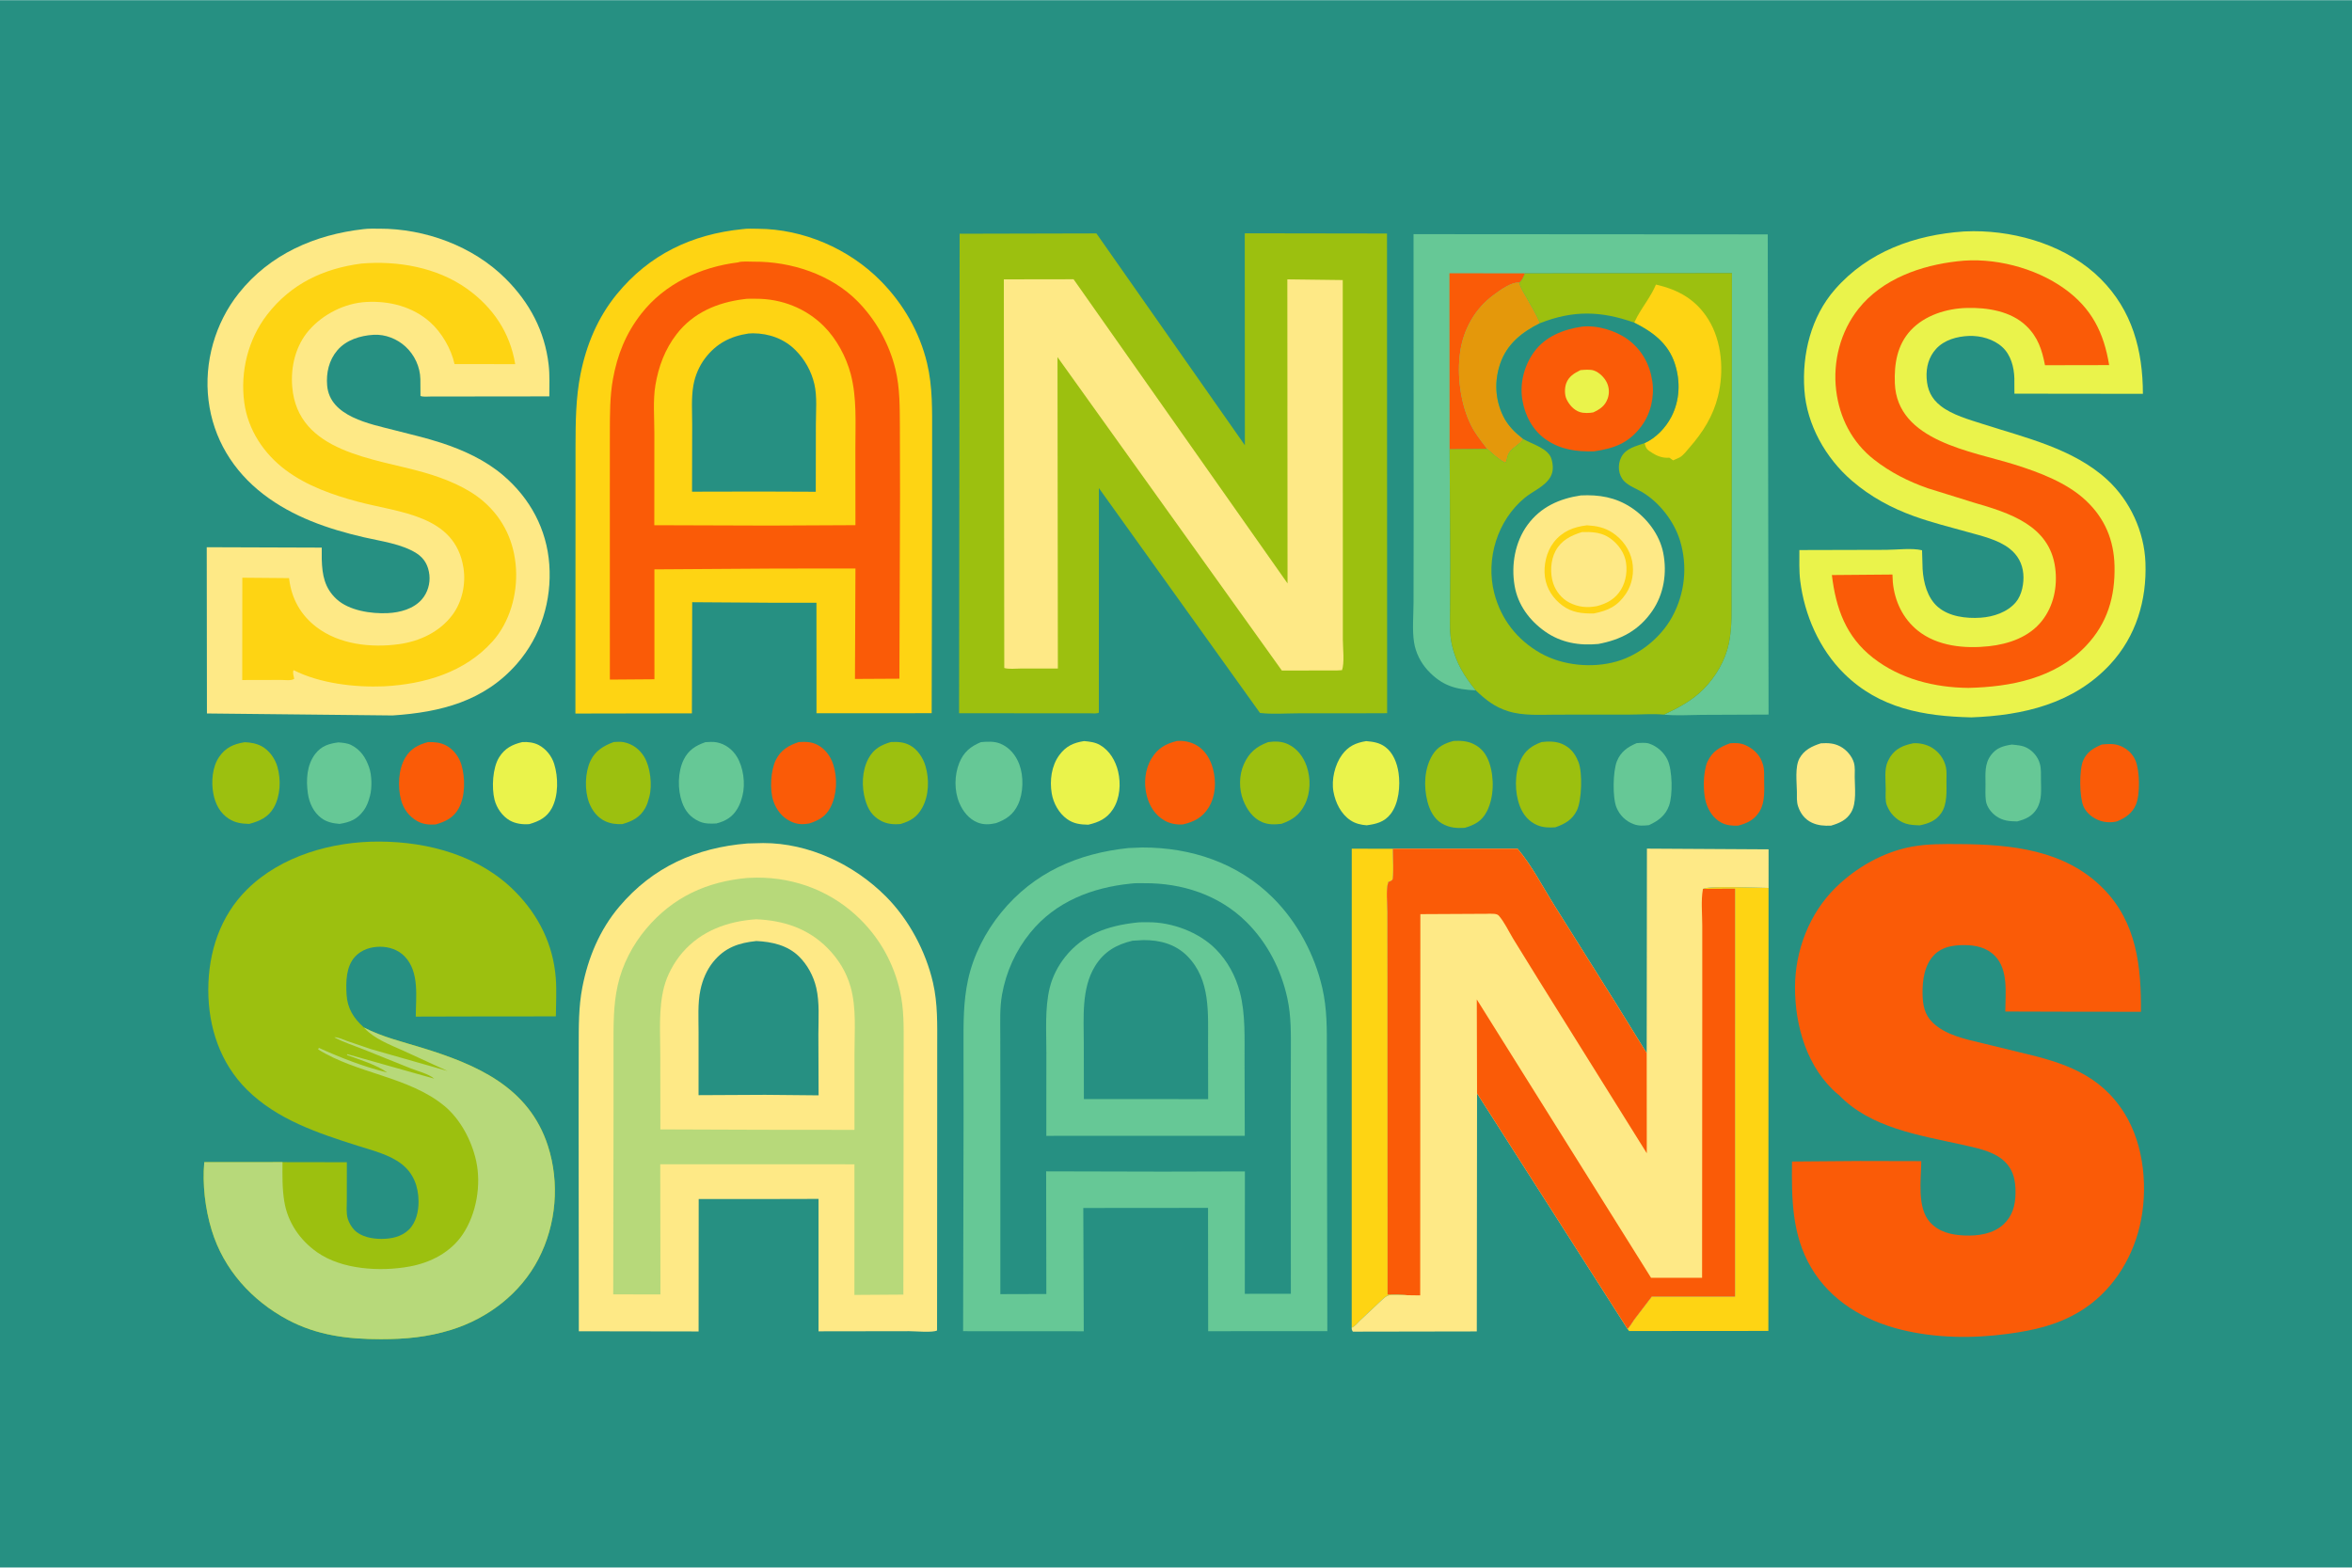
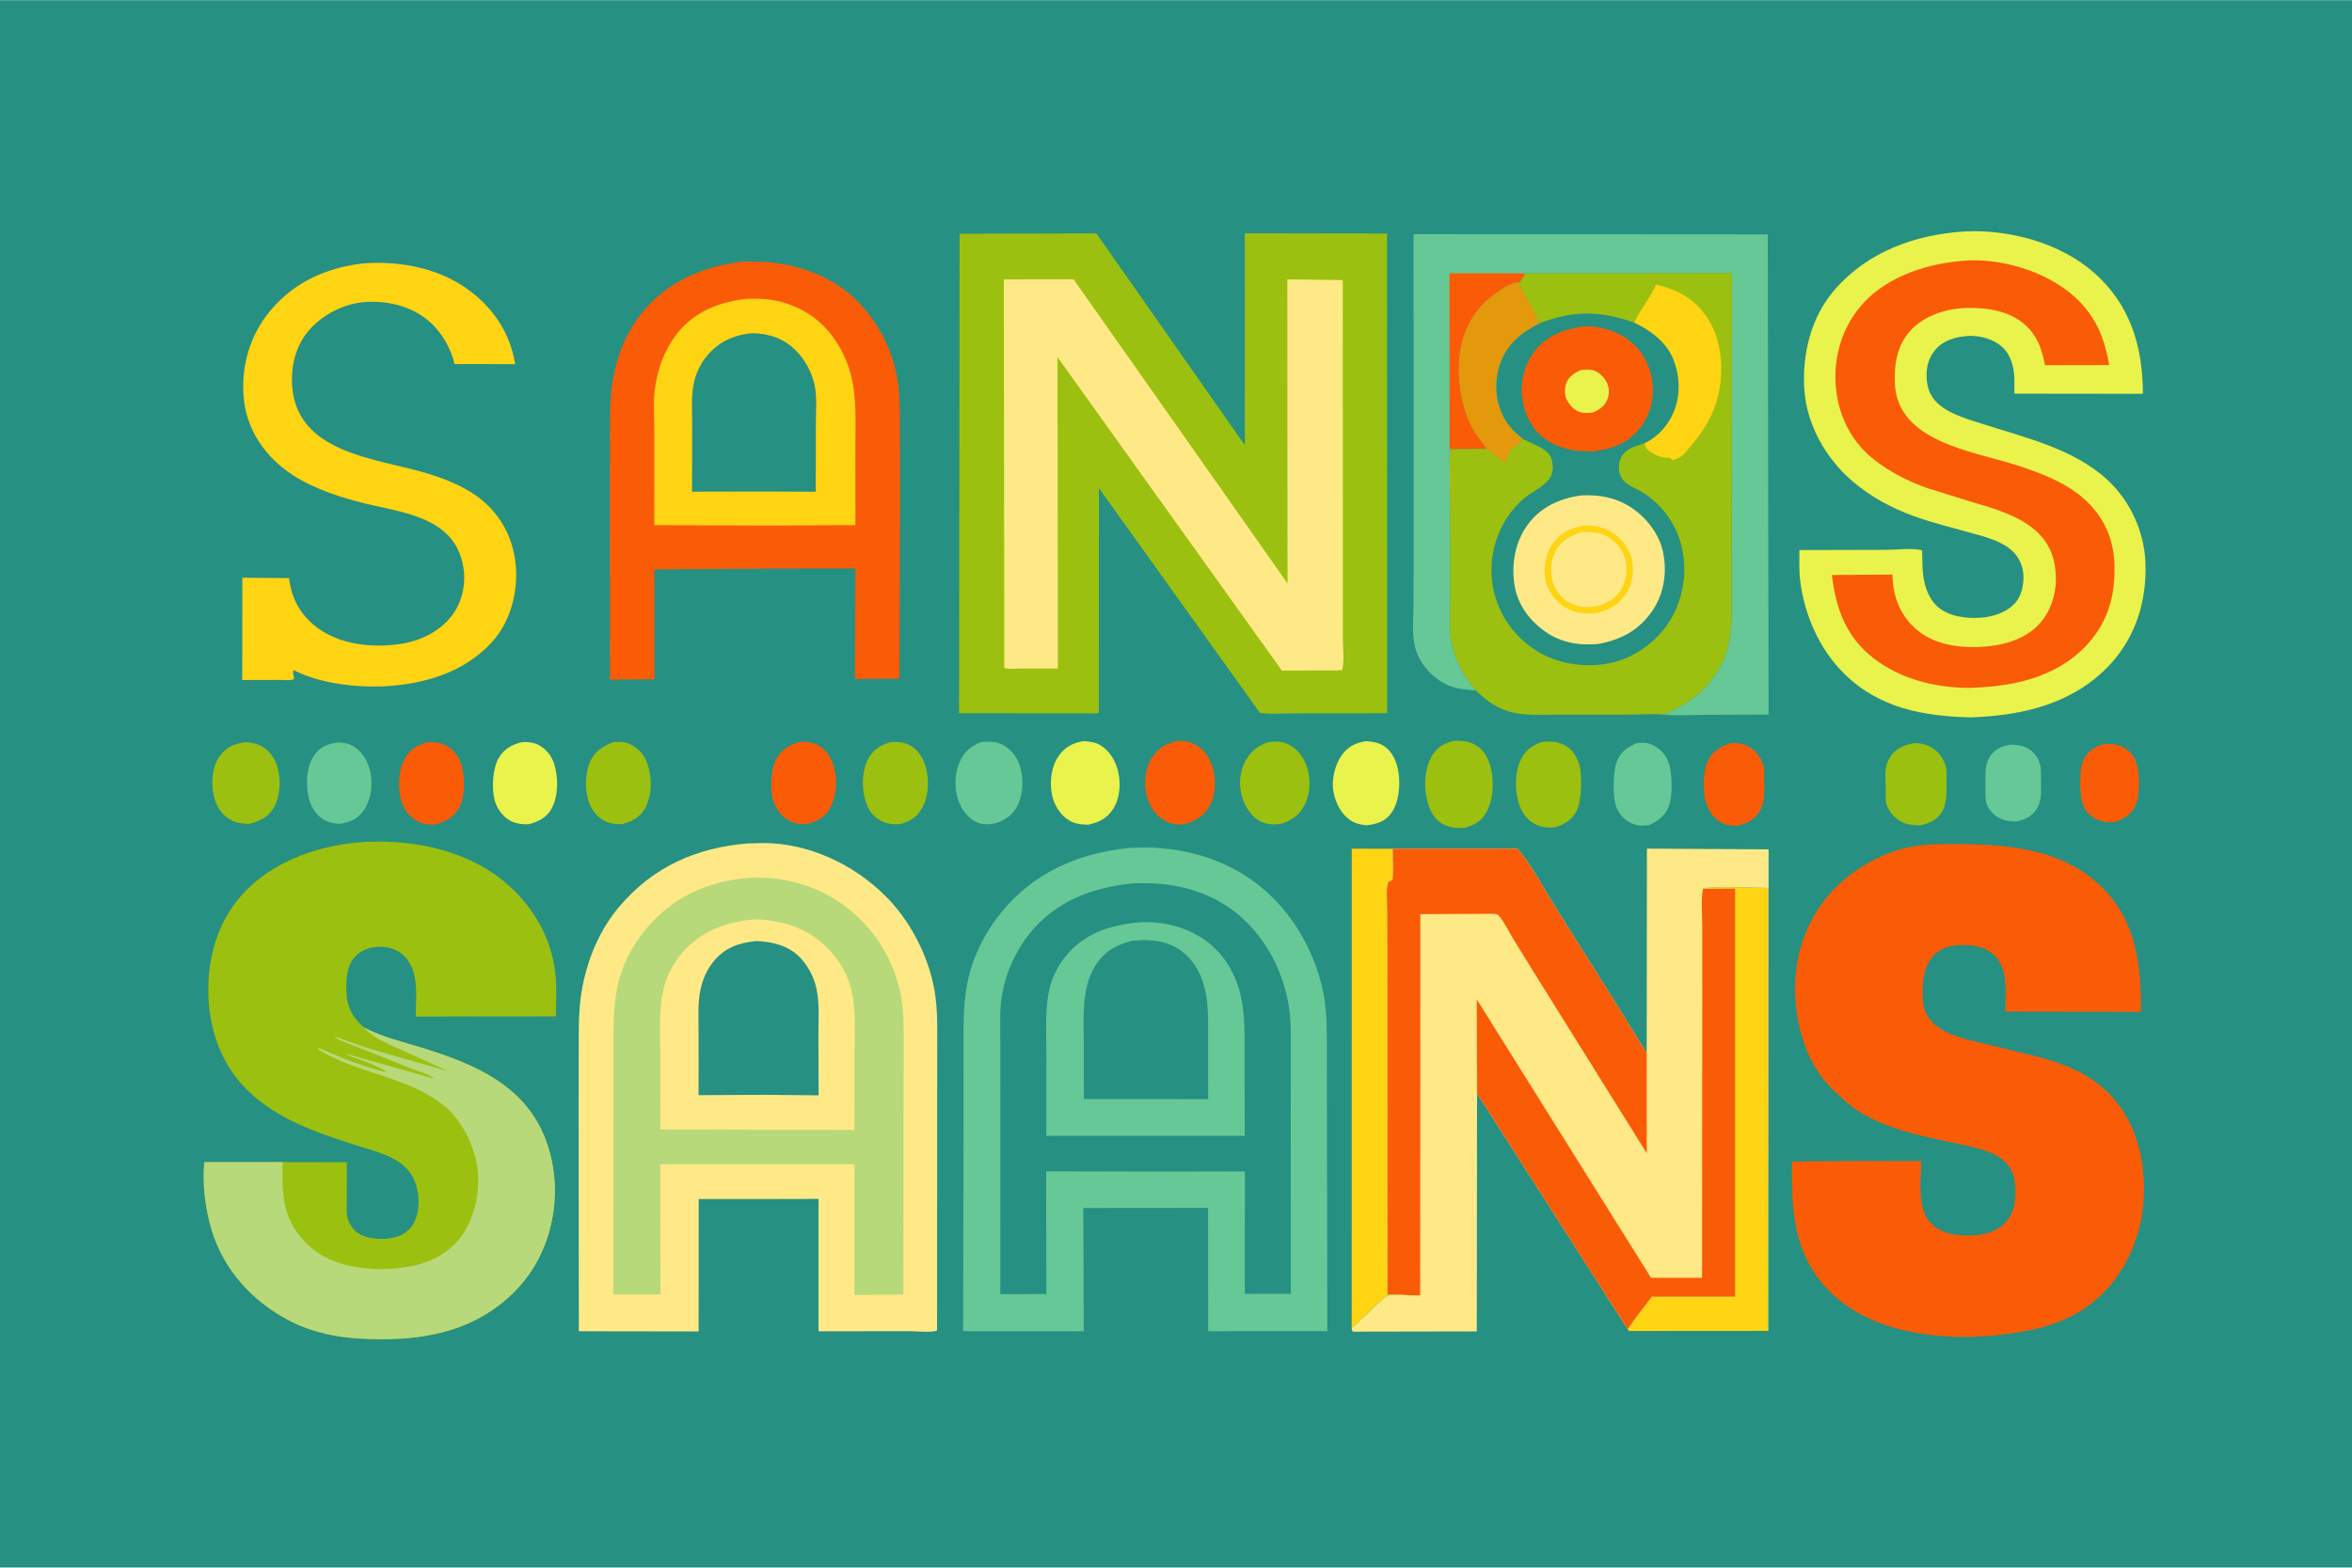
<svg xmlns="http://www.w3.org/2000/svg" version="1.1" style="display: block;" viewBox="0 0 2048 1365" width="1536" height="1024">
  <path transform="translate(0,0)" fill="rgb(38,144,130)" d="M -0 -0 L 2048 0 L 2048 1365 L -0 1365 L -0 -0 z" />
  <path transform="translate(0,0)" fill="rgb(102,200,150)" d="M 1751.84 648.299 C 1756.56 648.837 1760.87 648.935 1765.15 651.263 C 1770.39 654.108 1774.54 659.115 1776.16 664.877 C 1777.44 669.398 1777.13 674.35 1777.16 679.01 C 1777.21 687.728 1778.23 696.521 1773.51 704.27 C 1769.49 710.862 1763.62 713.355 1756.46 715.229 C 1749.48 715.143 1743.96 714.709 1738.09 710.588 C 1733.96 707.68 1729.98 702.537 1729.25 697.472 C 1728.56 692.752 1728.89 687.504 1728.88 682.709 C 1728.87 673.586 1727.91 665.219 1733.63 657.501 C 1738.36 651.126 1744.31 649.404 1751.84 648.299 z" />
  <path transform="translate(0,0)" fill="rgb(250,91,7)" d="M 1830.17 648.236 C 1835.53 647.787 1840.35 647.294 1845.51 649.168 C 1851.71 651.417 1856.94 656.034 1859.48 662.182 C 1863.22 671.198 1863.64 691.458 1859.87 700.565 C 1856.76 708.07 1850.66 712.166 1843.45 715.164 C 1838.63 716.397 1833.24 716.195 1828.55 714.581 C 1822.56 712.523 1816.92 708.197 1814.26 702.328 C 1810.59 694.218 1810.34 670.237 1813.94 662.101 C 1817.26 654.586 1822.92 651.328 1830.17 648.236 z" />
  <path transform="translate(0,0)" fill="rgb(102,200,150)" d="M 1425.09 647.058 C 1428.56 646.874 1432.72 646.344 1436.04 647.459 C 1442.85 649.744 1448.97 655.144 1452.03 661.649 C 1456.25 670.608 1456.68 692.268 1453.3 701.562 C 1450.14 710.223 1443.88 714.749 1435.82 718.467 C 1431.11 718.976 1427.03 719.305 1422.52 717.617 C 1415.62 715.036 1410.39 709.969 1407.57 703.135 C 1403.96 694.404 1404.43 671.381 1407.93 662.784 C 1411.31 654.498 1417.15 650.48 1425.09 647.058 z" />
  <path transform="translate(0,0)" fill="rgb(250,91,7)" d="M 1506.46 647.18 C 1511.08 646.785 1515.66 646.873 1519.92 648.829 C 1526.12 651.672 1531.72 656.48 1534.14 662.991 L 1534.4 663.679 L 1535.31 666.367 C 1536.39 670.343 1536.09 674.918 1536.13 679.036 C 1536.21 687.854 1536.99 698.251 1532.35 706.145 C 1527.91 713.689 1521.6 716.817 1513.4 718.905 C 1508.05 719.101 1503.27 718.709 1498.48 716.1 C 1492.02 712.587 1487.8 706.026 1485.63 699.199 C 1483.21 691.568 1483.11 679.055 1484.58 671.179 C 1485.1 668.412 1485.58 665.677 1486.81 663.12 C 1491.16 654.085 1497.36 650.504 1506.46 647.18 z" />
-   <path transform="translate(0,0)" fill="rgb(254,233,134)" d="M 1585.54 647.203 C 1591.79 646.849 1596.89 646.989 1602.55 650.004 C 1607.74 652.768 1612.62 658.35 1614.27 664.037 C 1615.45 668.094 1614.96 672.515 1614.99 676.688 C 1615.05 686.119 1616.77 698.992 1611.9 707.283 C 1607.89 714.102 1601.66 716.739 1594.42 718.898 C 1588.57 719.179 1583.04 718.835 1577.65 716.302 C 1571.57 713.442 1567.79 708.383 1565.67 702.109 C 1564.3 698.074 1564.67 693.498 1564.63 689.275 C 1564.53 680.832 1562.85 667.764 1566.87 660.369 C 1570.93 652.907 1577.83 649.679 1585.54 647.203 z" />
  <path transform="translate(0,0)" fill="rgb(102,200,150)" d="M 294.765 646.393 C 298.474 646.721 302.496 647.013 305.86 648.715 C 314.116 652.892 318.609 659.867 321.5 668.426 C 323.769 675.146 324.012 685.91 322.209 692.802 C 320.948 697.623 319.58 701.742 316.592 705.808 C 311.004 713.416 304.832 715.905 295.693 717.389 C 289.965 716.943 284.382 715.797 279.704 712.259 C 272.936 707.141 269.27 699.092 268.083 690.852 C 266.403 679.186 267.066 666.122 274.505 656.421 C 279.795 649.522 286.452 647.432 294.765 646.393 z" />
  <path transform="translate(0,0)" fill="rgb(156,192,15)" d="M 1666.04 647.153 C 1671.47 646.849 1677.39 648.099 1682.07 650.915 C 1688.3 654.659 1692.81 660.742 1694.39 667.904 C 1695.22 671.715 1694.88 676.215 1694.88 680.109 C 1694.88 689.022 1695.68 700.072 1690.43 707.8 C 1685.79 714.653 1679.35 717.077 1671.59 718.655 C 1667.48 718.481 1663.17 718.379 1659.24 717.065 C 1653 714.982 1647.28 710 1644.34 704.147 L 1644.02 703.5 L 1642.93 701.146 C 1641.43 697.231 1641.96 691.592 1641.98 687.391 C 1642.01 680.03 1640.56 669.913 1643.72 663.149 L 1644.04 662.5 L 1645.84 659.103 C 1650.79 651.529 1657.54 648.902 1666.04 647.153 z" />
  <path transform="translate(0,0)" fill="rgb(234,243,75)" d="M 454.783 646.141 C 459.532 645.814 464.879 646.476 469.131 648.726 C 475.46 652.076 480.413 658.273 482.541 665.08 C 486.167 676.674 486.35 692.697 480.541 703.594 C 476.182 711.769 469.447 715.064 460.913 717.572 C 455.244 718.064 448.763 717.223 443.778 714.333 C 437.33 710.596 432.397 703.459 430.603 696.269 C 428.026 685.943 428.88 668.569 434.597 659.425 C 439.483 651.612 446.011 648.199 454.783 646.141 z" />
-   <path transform="translate(0,0)" fill="rgb(102,200,150)" d="M 614.36 646.171 C 617.575 646.022 620.955 645.751 624.134 646.361 C 631.484 647.773 637.692 652.459 641.592 658.786 C 647.333 668.099 649.225 682.388 646.47 692.945 C 645.471 696.774 644.293 700.379 642.291 703.818 C 637.939 711.292 632.045 714.896 623.812 717.004 C 618.751 717.288 613.72 717.379 608.993 715.285 C 601.289 711.872 596.656 706.34 593.87 698.473 C 589.924 687.328 590.05 672.098 595.382 661.326 C 599.456 653.094 605.888 649.053 614.36 646.171 z" />
  <path transform="translate(0,0)" fill="rgb(156,192,15)" d="M 534.482 646.073 C 537.362 645.936 540.479 645.649 543.314 646.257 C 550.911 647.886 556.941 652.361 560.947 658.986 C 566.365 667.947 568.081 683.684 565.393 693.835 C 564.497 697.215 563.519 700.635 561.783 703.693 C 557.198 711.771 550.563 715.059 541.979 717.548 C 536.978 717.823 531.875 717.232 527.275 715.172 C 520.405 712.095 515.662 705.93 513.005 699.039 C 508.89 688.37 509.258 672.823 514.202 662.358 C 518.287 653.71 525.817 649.188 534.482 646.073 z" />
  <path transform="translate(0,0)" fill="rgb(250,91,7)" d="M 695.487 646.122 C 701.292 645.802 706.325 645.761 711.629 648.458 C 718.383 651.892 723.236 658.487 725.529 665.592 C 729.352 677.442 728.848 691.951 723.056 703.131 C 718.951 711.055 712.722 714.455 704.52 717.057 C 698.709 718.037 694.12 717.847 688.692 715.323 C 681.122 711.802 676.111 705.327 673.421 697.543 C 670.1 687.929 671.029 670.792 675.545 661.711 C 679.87 653.012 686.63 649.053 695.487 646.122 z" />
  <path transform="translate(0,0)" fill="rgb(156,192,15)" d="M 775.695 646.094 C 781.701 645.815 787.102 646.047 792.5 649.017 C 798.974 652.579 803.684 659.783 805.784 666.722 C 809.292 678.317 808.933 692.614 803.013 703.343 C 798.499 711.524 792.936 714.83 784.203 717.46 C 778.411 718.055 772.312 717.538 767.131 714.721 C 759.497 710.571 755.89 704.856 753.482 696.667 C 750.095 685.148 750.431 670.965 756.31 660.245 C 760.792 652.072 766.997 648.687 775.695 646.094 z" />
  <path transform="translate(0,0)" fill="rgb(250,91,7)" d="M 372.696 646.13 C 378.34 646.056 383.49 646.411 388.561 649.136 C 394.889 652.536 399.772 659.033 401.785 665.874 C 405.173 677.385 405.269 693.33 399.337 704.003 C 394.831 712.11 387.864 715.453 379.333 717.864 C 373.744 718.227 368.53 717.825 363.5 715.068 C 356.334 711.141 351.351 704.491 349.236 696.606 C 346.174 685.188 346.784 670.013 352.848 659.741 C 357.493 651.873 364.159 648.427 372.696 646.13 z" />
  <path transform="translate(0,0)" fill="rgb(156,192,15)" d="M 213.028 646.242 C 218.172 646.438 223.251 647.279 227.828 649.75 C 234.499 653.351 239.452 660.425 241.542 667.607 C 244.816 678.853 244.232 693.036 238.339 703.295 C 233.471 711.772 226.007 714.951 217.048 717.384 C 210.549 717.237 204.95 716.554 199.353 712.973 C 191.552 707.981 187.502 700.04 185.782 691.144 C 183.814 680.968 184.77 667.769 190.846 659 C 196.574 650.734 203.428 647.837 213.028 646.242 z" />
  <path transform="translate(0,0)" fill="rgb(102,200,150)" d="M 854.1 646.18 C 859.729 645.654 865.908 645.304 871.216 647.559 C 879.176 650.94 884.564 657.581 887.564 665.558 C 891.479 675.964 891.162 690.471 886.414 700.575 C 882.346 709.231 876.077 713.533 867.29 716.715 C 861.889 717.957 856.475 718.297 851.237 716.182 C 843.729 713.15 838.496 706.537 835.389 699.267 C 830.809 688.548 830.956 674.969 835.311 664.208 C 839.074 654.909 845.027 649.966 854.1 646.18 z" />
  <path transform="translate(0,0)" fill="rgb(234,243,75)" d="M 1189.58 645.291 C 1195.72 645.803 1201.12 646.597 1206.2 650.347 C 1213.19 655.51 1216.57 664.599 1217.78 672.907 C 1219.42 684.095 1218.07 699.624 1210.79 708.856 C 1205.3 715.817 1198.44 717.466 1190.05 718.602 C 1185.11 718.251 1180.33 717.137 1176.13 714.397 C 1167.69 708.889 1162.85 698.994 1161.09 689.281 C 1159.22 678.949 1162.32 665.729 1168.51 657.271 C 1174.09 649.649 1180.51 646.783 1189.58 645.291 z" />
  <path transform="translate(0,0)" fill="rgb(156,192,15)" d="M 1104.24 646.149 C 1110.3 645.33 1115.86 645.357 1121.5 647.958 C 1129.48 651.635 1134.96 658.987 1137.78 667.155 C 1141.4 677.626 1141.23 690.274 1136.26 700.309 C 1131.69 709.527 1125.4 713.956 1115.89 717.302 C 1110.05 717.998 1104.52 718.196 1098.99 715.849 C 1090.92 712.425 1085.62 704.706 1082.53 696.786 C 1078.75 687.102 1078.8 674.996 1083.05 665.471 C 1087.64 655.199 1093.88 650.051 1104.24 646.149 z" />
  <path transform="translate(0,0)" fill="rgb(234,243,75)" d="M 943.961 645.257 C 948.792 645.691 953.515 646.212 957.793 648.67 C 966.207 653.504 971.4 662.461 973.586 671.704 C 976.11 682.372 975.223 695.13 969.198 704.49 C 963.908 712.708 956.838 715.97 947.638 718.09 C 940.71 717.947 934.942 717.315 929.162 713.182 C 922.003 708.062 917.226 699.424 915.785 690.806 C 913.908 679.578 915.522 666.683 922.472 657.369 C 928.234 649.648 934.65 646.706 943.961 645.257 z" />
  <path transform="translate(0,0)" fill="rgb(156,192,15)" d="M 1342.38 646.096 C 1348.2 645.417 1354.56 645.34 1360.03 647.67 C 1366.95 650.619 1371.21 655.621 1374.01 662.5 L 1374.59 663.9 C 1377.97 672.869 1377.37 696.882 1373.08 705.622 C 1369 713.929 1362.62 717.419 1354.27 720.365 C 1349.01 720.749 1343.48 720.602 1338.58 718.5 C 1331.14 715.312 1326.22 709.363 1323.37 701.866 C 1318.8 689.812 1318.67 673.605 1324.06 661.869 C 1327.96 653.376 1333.83 649.201 1342.38 646.096 z" />
  <path transform="translate(0,0)" fill="rgb(250,91,7)" d="M 1024.78 645.18 C 1030.63 644.68 1036.81 645.929 1041.89 648.887 C 1049.49 653.321 1054.07 661.159 1056.23 669.5 C 1059.11 680.622 1058.59 693.033 1052.49 703.03 C 1047.16 711.756 1039.81 715.552 1030.16 717.816 C 1024.65 718.275 1018.6 717.166 1013.8 714.341 C 1005.63 709.537 1000.85 701.801 998.533 692.833 C 995.762 682.091 996.913 669.793 1002.77 660.25 C 1008.2 651.396 1014.93 647.655 1024.78 645.18 z" />
  <path transform="translate(0,0)" fill="rgb(156,192,15)" d="M 1265.72 645.14 C 1271.73 644.828 1277.45 645.092 1282.97 647.751 C 1290.19 651.226 1294.35 656.862 1296.86 664.326 C 1301.21 677.275 1300.97 694.435 1294.56 706.728 C 1290.23 715.036 1284.26 718.119 1275.59 720.777 C 1268.09 721.27 1262.04 720.814 1255.41 716.95 C 1248.59 712.981 1244.87 705.345 1242.95 697.943 C 1239.54 684.74 1240.13 669.239 1247.34 657.344 C 1251.69 650.161 1257.85 647.179 1265.72 645.14 z" />
  <path transform="translate(0,0)" fill="rgb(254,212,19)" d="M 1177 1156.07 L 1177.03 738.962 L 1212.84 739.051 C 1212.85 742.751 1213.78 764.718 1212.37 766.119 C 1211.31 767.16 1210.25 767.457 1208.89 767.971 C 1206.58 775.116 1208.1 786.315 1208.12 794.071 L 1208.19 850.212 L 1208.26 1127.21 C 1213.81 1127.24 1219.85 1126.8 1225.3 1127.86 C 1221.49 1127.9 1211.27 1126.84 1208.11 1128.32 C 1205.73 1129.43 1202.76 1132.58 1200.78 1134.33 L 1184.09 1150.03 C 1182.07 1151.98 1179.64 1155.15 1177 1156.07 z" />
  <path transform="translate(0,0)" fill="rgb(254,212,19)" d="M 1482.87 773.973 C 1488.49 771.053 1530.83 773.134 1539.97 773.161 L 1539.81 1158.96 L 1418.53 1159.06 L 1417.11 1157.14 C 1419.06 1155.58 1421.28 1151.42 1422.82 1149.32 L 1438.29 1129.04 L 1510.74 1129 L 1510.76 773.842 L 1482.87 773.973 z" />
  <path transform="translate(0,0)" fill="rgb(102,200,150)" d="M 1285.04 601.103 C 1267.33 600.329 1255.52 597.007 1243.11 583.522 C 1237 576.886 1232.65 568.131 1231.27 559.181 C 1229.6 548.402 1230.82 535.648 1230.83 524.662 L 1230.93 452.078 L 1230.83 203.764 L 1539.26 203.969 L 1539.98 622.172 L 1481.91 622.417 C 1471.1 622.486 1459.69 623.313 1448.94 622.222 C 1461.54 616.247 1473.6 609.921 1483.46 599.886 C 1494.05 589.115 1502.32 575.028 1505.42 560.143 C 1508.4 545.893 1507.65 530.685 1507.72 516.202 L 1507.91 456.331 L 1508.07 237.661 L 1327.86 237.896 C 1326.56 241.01 1325.57 243.829 1322.92 246.082 C 1323.97 250.874 1326.54 254.391 1328.91 258.586 C 1333.09 265.961 1337.63 273.496 1340.93 281.305 C 1325.39 288.966 1312.26 299.324 1306.38 316.316 C 1301.08 331.626 1301.8 347.775 1308.95 362.324 C 1313.07 370.702 1319.14 376.513 1326.34 382.183 C 1322.99 387.184 1317.62 389.021 1314.27 393.692 C 1312.78 395.77 1312.34 398.53 1311.72 400.963 C 1311.52 401.736 1311.22 402.192 1310.7 402.784 C 1304.82 399.818 1299.98 395.102 1295.04 390.815 L 1262.24 391.171 L 1262.81 493.631 L 1262.62 532.081 C 1262.55 541.98 1262.1 551.95 1264.29 561.675 C 1267.74 576.976 1275.21 589.152 1285.04 601.103 z" />
  <path transform="translate(0,0)" fill="rgb(250,91,7)" d="M 1262.24 391.171 L 1262.1 237.839 L 1327.86 237.896 C 1326.56 241.01 1325.57 243.829 1322.92 246.082 C 1316.15 245.087 1306 252.765 1300.55 256.759 C 1284.26 268.683 1274.25 286.721 1271.41 306.586 C 1268.52 326.783 1271.78 351.828 1280.88 370.121 C 1284.16 376.736 1288.75 382.668 1293.24 388.493 L 1295.04 390.815 L 1262.24 391.171 z" />
  <path transform="translate(0,0)" fill="rgb(228,152,11)" d="M 1295.04 390.815 L 1293.24 388.493 C 1288.75 382.668 1284.16 376.736 1280.88 370.121 C 1271.78 351.828 1268.52 326.783 1271.41 306.586 C 1274.25 286.721 1284.26 268.683 1300.55 256.759 C 1306 252.765 1316.15 245.087 1322.92 246.082 C 1323.97 250.874 1326.54 254.391 1328.91 258.586 C 1333.09 265.961 1337.63 273.496 1340.93 281.305 C 1325.39 288.966 1312.26 299.324 1306.38 316.316 C 1301.08 331.626 1301.8 347.775 1308.95 362.324 C 1313.07 370.702 1319.14 376.513 1326.34 382.183 C 1322.99 387.184 1317.62 389.021 1314.27 393.692 C 1312.78 395.77 1312.34 398.53 1311.72 400.963 C 1311.52 401.736 1311.22 402.192 1310.7 402.784 C 1304.82 399.818 1299.98 395.102 1295.04 390.815 z" />
  <path transform="translate(0,0)" fill="rgb(156,192,15)" d="M 1327.86 237.896 L 1508.07 237.661 L 1507.91 456.331 L 1507.72 516.202 C 1507.65 530.685 1508.4 545.893 1505.42 560.143 C 1502.32 575.028 1494.05 589.115 1483.46 599.886 C 1473.6 609.921 1461.54 616.247 1448.94 622.222 C 1439.24 621.293 1428.56 622.183 1418.72 622.191 L 1355.16 622.24 C 1341.37 622.265 1326.32 623.418 1313.03 619.198 C 1301.46 615.522 1293.62 609.345 1285.04 601.103 C 1275.21 589.152 1267.74 576.976 1264.29 561.675 C 1262.1 551.95 1262.55 541.98 1262.62 532.081 L 1262.81 493.631 L 1262.24 391.171 L 1295.04 390.815 C 1299.98 395.102 1304.82 399.818 1310.7 402.784 C 1311.22 402.192 1311.52 401.736 1311.72 400.963 C 1312.34 398.53 1312.78 395.77 1314.27 393.692 C 1317.62 389.021 1322.99 387.184 1326.34 382.183 C 1319.14 376.513 1313.07 370.702 1308.95 362.324 C 1301.8 347.775 1301.08 331.626 1306.38 316.316 C 1312.26 299.324 1325.39 288.966 1340.93 281.305 C 1337.63 273.496 1333.09 265.961 1328.91 258.586 C 1326.54 254.391 1323.97 250.874 1322.92 246.082 C 1325.57 243.829 1326.56 241.01 1327.86 237.896 z" />
  <path transform="translate(0,0)" fill="rgb(254,212,19)" d="M 1422.99 280.815 L 1425.68 275.461 C 1430.88 266.094 1437.74 257.638 1441.9 247.686 C 1461.35 252.118 1476.77 260.659 1487.57 278.065 C 1499.5 297.29 1501.28 323.411 1495.93 344.997 C 1491.67 362.165 1482.89 376.159 1471.36 389.341 C 1468.84 392.221 1465.99 396.221 1462.66 398.166 L 1456.87 400.774 L 1453.55 398.447 C 1448.44 398.945 1443.51 397.316 1439.2 394.604 C 1434.42 391.596 1433.37 391.142 1432.07 385.74 C 1441.94 381.255 1450.33 372.436 1455.29 362.913 C 1462.79 348.503 1463.35 331.758 1458.32 316.434 C 1452.52 298.751 1438.92 288.796 1422.99 280.815 z" />
  <path transform="translate(0,0)" fill="rgb(38,144,130)" d="M 1340.93 281.305 C 1369.75 269.913 1394.07 270.525 1422.99 280.815 C 1438.92 288.796 1452.52 298.751 1458.32 316.434 C 1463.35 331.758 1462.79 348.503 1455.29 362.913 C 1450.33 372.436 1441.94 381.255 1432.07 385.74 C 1424.41 388.502 1415.73 390.179 1411.73 397.974 C 1408.33 404.595 1408.96 413.519 1414.34 418.999 C 1418.47 423.209 1424.99 425.458 1430.03 428.484 C 1445.06 437.509 1457.78 453.974 1462.87 470.664 C 1469.62 492.812 1467.18 516.69 1456.04 537.057 C 1446.12 555.187 1427.53 570.237 1407.64 575.931 C 1386.42 582.004 1360.69 579.528 1341.5 568.717 C 1321.14 557.249 1307.03 539.214 1301.15 516.5 C 1293.44 486.721 1303.85 453.087 1327.59 433.458 C 1334.95 427.374 1345.14 423.691 1350.06 415.155 C 1352.8 410.408 1352.43 404.839 1351 399.743 C 1348.33 390.266 1334.35 386.815 1326.34 382.183 C 1319.14 376.513 1313.07 370.702 1308.95 362.324 C 1301.8 347.775 1301.08 331.626 1306.38 316.316 C 1312.26 299.324 1325.39 288.966 1340.93 281.305 z" />
  <path transform="translate(0,0)" fill="rgb(250,91,7)" d="M 1377.59 284.303 C 1390.77 282.866 1406.89 287.722 1417.49 295.512 C 1429.54 304.367 1436.54 317.037 1438.73 331.768 C 1440.72 345.255 1437.46 359.984 1429.29 370.95 C 1418.15 385.904 1405.55 390.348 1387.89 392.925 C 1372.77 393.275 1358.93 391.533 1346.15 382.656 C 1334.55 374.604 1327.82 361.734 1325.57 348 C 1323.19 333.509 1327.22 318.071 1335.86 306.254 C 1345.78 292.677 1361.51 286.675 1377.59 284.303 z" />
  <path transform="translate(0,0)" fill="rgb(234,243,75)" d="M 1376.21 322.167 C 1379.59 321.879 1384.69 321.416 1387.87 322.519 C 1392.6 324.157 1397.17 328.732 1399.27 333.266 C 1401.24 337.523 1401.46 342.595 1399.86 347 C 1397.53 353.393 1393.21 356.233 1387.34 358.997 C 1383.89 359.664 1379.15 359.804 1375.75 358.74 C 1370.46 357.08 1366.38 352.389 1364.06 347.5 C 1362.27 343.732 1362.33 337.722 1363.74 333.792 C 1365.91 327.775 1370.73 324.825 1376.21 322.167 z" />
  <path transform="translate(0,0)" fill="rgb(254,233,134)" d="M 1376.53 431.3 C 1392.44 430.556 1406.55 432.853 1420.12 441.678 C 1433.7 450.506 1445.1 465.26 1448.26 481.36 C 1451.69 498.821 1448.84 517.319 1438.58 532.116 C 1426.94 548.911 1411.39 557.01 1391.74 560.679 C 1375.16 562.271 1359.27 559.616 1345.43 549.873 C 1331.85 540.315 1321.72 526.725 1318.86 510.11 C 1315.74 491.948 1319.1 471.982 1330.13 456.934 C 1341.59 441.319 1357.87 434.097 1376.53 431.3 z" />
  <path transform="translate(0,0)" fill="rgb(254,212,19)" d="M 1381.9 457.328 C 1390.19 457.851 1397.17 459.181 1404.22 463.863 C 1412.7 469.491 1419.23 478.516 1421.2 488.566 C 1423.1 498.23 1421.27 508.728 1415.77 516.945 C 1408.49 527.796 1400.19 531.682 1387.72 534.125 C 1377.67 534.249 1368.95 533.427 1360.59 527.287 C 1352.39 521.257 1346.71 512.703 1345.27 502.5 C 1343.84 492.356 1346.55 480.302 1352.89 472.151 C 1360.33 462.581 1370.2 458.686 1381.9 457.328 z" />
  <path transform="translate(0,0)" fill="rgb(254,233,134)" d="M 1377.43 463.236 C 1385.02 463.011 1392.69 463.241 1399.5 467.069 C 1406.8 471.173 1413.21 478.871 1415.29 487.077 C 1417.43 495.571 1416.06 505.782 1411.52 513.272 C 1406.6 521.36 1399.45 525.414 1390.49 527.727 C 1381.93 529.319 1374.39 528.648 1366.5 524.645 C 1359.96 521.326 1354.65 514.683 1352.42 507.755 C 1349.61 499.038 1350.11 487.926 1354.44 479.771 C 1359.39 470.438 1367.79 466.257 1377.43 463.236 z" />
  <path transform="translate(0,0)" fill="rgb(234,243,75)" d="M 1710.04 201.425 L 1718.41 201.193 C 1757.65 201.105 1800.92 214.427 1829.17 242.725 C 1856.66 270.258 1865.87 304.839 1865.93 342.822 L 1754.05 342.688 L 1754 329.333 C 1753.75 319.626 1750.97 309.001 1743.62 302.207 C 1736.02 295.176 1724.6 292.006 1714.4 292.412 C 1704.15 292.82 1692.99 295.824 1685.85 303.668 C 1679.44 310.698 1677.09 319.67 1677.6 329.009 C 1678.16 339.294 1681.68 346.935 1689.8 353.312 C 1699.83 361.184 1714.53 365.254 1726.5 369.11 C 1763.45 381.015 1805.35 390.531 1834.76 417.518 C 1854.73 435.84 1867.11 462.726 1868.14 489.78 C 1869.39 522.609 1860.01 554.069 1837.42 578.448 C 1805.6 612.774 1761.6 622.936 1716.6 624.607 C 1675.12 623.666 1636.53 616.899 1605.7 586.437 C 1584.22 565.21 1571.2 535.426 1567.53 505.635 C 1566.45 496.933 1566.85 487.669 1566.81 478.892 L 1642.36 478.7 C 1651.62 478.675 1664.75 476.934 1673.62 479.071 L 1674.1 495.438 C 1674.8 507 1678.2 520.499 1687.34 528.378 C 1697.23 536.914 1712.05 538.641 1724.63 537.804 C 1735.77 537.063 1747.89 533.063 1755.28 524.328 C 1760.62 518.022 1762.51 507.594 1761.79 499.576 C 1761 490.588 1756.92 483.214 1749.85 477.656 C 1739.9 469.83 1725.46 466.556 1713.41 463.203 C 1697.88 458.885 1681.94 454.888 1666.76 449.432 C 1646.74 442.231 1628.69 432.435 1612.52 418.5 C 1589.7 398.823 1573.23 369.745 1571.15 339.344 C 1569.02 308.26 1576.92 275.78 1597.78 251.903 C 1626.64 218.856 1667.25 204.389 1710.04 201.425 z" />
  <path transform="translate(0,0)" fill="rgb(250,91,7)" d="M 1704.57 227.383 C 1735.75 223.611 1772.01 232.934 1797.51 251.183 C 1821.31 268.213 1831.92 289.511 1836.54 317.8 L 1780.68 317.908 C 1778.09 304.44 1774.47 293.301 1764.28 283.577 C 1750.91 270.809 1730.6 267.588 1712.8 268.027 C 1695.12 268.462 1676.07 274.289 1663.74 287.536 C 1651.9 300.268 1649.3 316.907 1649.93 333.636 C 1651.85 384.151 1716.99 392.722 1754.4 404.495 C 1775.89 411.258 1799.84 420.231 1816.43 435.886 C 1832.75 451.284 1840.66 470.172 1841.21 492.5 C 1841.87 519.408 1835.06 542.728 1816.24 562.482 C 1789.52 590.531 1751.17 598.077 1713.97 598.934 C 1684.45 598.658 1654.66 591.234 1631.03 572.812 C 1607.24 554.263 1598.56 529.453 1595.1 500.643 L 1647.85 500.203 L 1648.18 506.947 C 1649.74 523.34 1656.85 538.478 1669.84 548.975 C 1686.81 562.693 1710.8 564.936 1731.84 562.647 C 1749.19 560.759 1766.97 554.623 1778.06 540.5 C 1788.3 527.447 1791.68 510.658 1789.55 494.367 C 1784.73 457.332 1749.49 446.489 1718.69 437.545 L 1678.5 425.029 C 1661.66 419.131 1645.99 411.188 1631.9 400.165 C 1612.72 385.164 1601.72 363.737 1598.83 339.731 C 1595.82 314.664 1602.56 288.551 1618.31 268.726 C 1638.96 242.731 1672.56 230.95 1704.57 227.383 z" />
-   <path transform="translate(0,0)" fill="rgb(254,233,134)" d="M 316.491 199.393 C 320.996 198.821 325.673 198.996 330.21 198.984 C 370.111 198.883 411.837 214.139 440.259 242.509 C 461.1 263.311 474.347 288.024 477.737 317.531 C 478.769 326.509 478.326 336.007 478.332 345.051 L 393.719 345.15 L 374.831 345.174 C 372.178 345.179 368.6 345.627 366.129 344.701 L 366.036 329.926 C 365.775 319.336 361.015 309.051 353.255 301.844 C 345.838 294.955 335.526 290.832 325.332 291.417 C 313.781 292.08 301.463 295.849 293.742 304.923 C 286.421 313.528 283.925 324.538 284.863 335.593 C 287.167 362.758 322.325 369.02 343.584 374.52 C 357.183 378.038 370.877 381.166 384.243 385.527 C 403.579 391.836 422.694 400.614 438.257 413.912 C 461.576 433.838 476.087 460.695 478.292 491.389 C 480.554 522.874 471.02 553.991 450.187 577.873 C 421.658 610.577 383.639 620.175 341.863 622.934 L 180.189 621.208 L 180.018 476.426 L 280.16 476.766 L 280.166 487 C 280.573 500.651 282.588 511.891 292.983 521.554 C 303.883 531.686 323.299 534.506 337.588 533.825 C 348.295 533.315 360.092 530.195 367.363 521.799 C 372.351 516.041 374.715 508.078 373.881 500.5 C 373.005 492.544 369.637 486.208 362.846 481.806 C 350.068 473.525 331.448 471.149 316.728 467.731 C 285.42 460.462 255.076 450.052 229.367 430.304 C 202.956 410.016 185.675 381.852 181.578 348.554 C 177.511 315.493 187.253 281.185 207.981 255.158 C 235.061 221.153 274.165 204.193 316.491 199.393 z" />
  <path transform="translate(0,0)" fill="rgb(254,212,19)" d="M 314.686 229.386 C 346.146 226.682 380.512 232.675 406.578 251.273 C 429.126 267.36 444.108 289.404 448.622 316.97 L 395.76 316.901 C 392.971 303.764 384.564 289.356 374.54 280.435 C 359.242 266.82 339.098 261.758 318.987 262.824 C 300.241 263.818 281.301 273.399 269.03 287.5 C 257.376 300.891 253.01 319.276 254.45 336.691 C 259.206 394.229 326.025 398.796 369.703 411.459 C 387.372 416.582 406.951 424.326 420.992 436.5 C 438.688 451.843 447.984 472.232 449.317 495.403 C 450.586 517.45 443.841 541.846 428.847 558.5 C 404.518 585.523 369.693 595.67 334.43 597.565 C 309.079 598.637 278.551 595.082 255.68 583.5 C 254.518 585.284 255.809 588.857 256.193 591 C 253.905 592.895 247.837 592.005 244.62 592.013 L 210.915 592.096 L 210.998 502.978 L 251.706 503.324 L 251.805 504.189 C 253.911 521.274 261.835 535.5 275.592 545.986 C 295.529 561.182 323.053 564.146 347.201 560.884 C 365.242 558.448 382.808 550.258 393.892 535.44 C 402.457 523.989 405.763 508.397 403.547 494.325 C 396.3 448.323 348.035 446.458 311.818 436.817 C 289.8 430.956 267.179 423.001 248.797 409.259 C 229.721 394.998 215.919 374.221 212.7 350.422 C 209.068 323.573 215.965 295.434 232.589 273.898 C 253.28 247.095 281.546 233.68 314.686 229.386 z" />
  <path transform="translate(0,0)" fill="rgb(250,91,7)" d="M 1601.06 953.333 L 1600.55 953.053 C 1573.59 930.446 1562.87 893.263 1563 859.4 C 1563.11 827.718 1575.45 795.523 1598.13 773.11 C 1616.16 755.287 1640.1 741.639 1665.22 737.13 C 1678.77 734.698 1692.37 734.903 1706.07 734.979 C 1751.28 735.233 1798.15 739.874 1831.53 773.821 C 1860.62 803.402 1864.49 841.742 1864.22 881.025 L 1798.82 880.946 L 1746.11 880.794 C 1746.14 865.086 1749 844.552 1737.11 832.379 C 1729.83 824.938 1720.24 822.954 1710.17 822.945 C 1700.87 822.938 1691.34 824.359 1684.45 831.22 C 1675.71 839.931 1673.87 853.469 1674.06 865.257 C 1674.21 874.861 1675.65 883.463 1682.86 890.421 C 1694.23 901.402 1711.46 904.868 1726.38 908.442 L 1759.36 916.489 C 1796.36 925.13 1828.56 935.147 1849.96 969.545 C 1867.31 997.438 1870.65 1036.31 1863.12 1067.91 C 1855.92 1098.13 1837.79 1125.84 1811 1142.02 C 1791.3 1153.91 1771.29 1158.4 1748.77 1161.46 C 1717.84 1165.67 1685.51 1165.36 1655.12 1157.8 C 1623.16 1149.85 1594.15 1132.81 1577.07 1103.84 C 1560.21 1075.26 1559.98 1043.51 1560.4 1011.43 L 1619.63 1010.97 L 1672.97 1011.09 C 1672.78 1027.05 1669.09 1051.62 1680.5 1064.25 C 1688.33 1072.91 1699.18 1075.36 1710.43 1075.85 C 1722.34 1076.37 1735.64 1074.53 1744.65 1066.06 C 1752.38 1058.8 1754.81 1049.64 1755 1039.32 C 1755.23 1027.3 1752.91 1016.99 1742.99 1009.21 C 1733.81 1002.01 1719.82 999.319 1708.6 996.813 C 1671.22 988.464 1628.79 982.291 1601.06 953.333 z" />
  <path transform="translate(0,0)" fill="rgb(156,192,15)" d="M 245.994 1011.95 L 302.021 1012.04 L 301.983 1044.85 C 302 1050.07 301.314 1056.26 302.813 1061.24 C 303.84 1064.66 306.024 1068.44 308.484 1070.99 C 314.317 1077.05 323.977 1078.79 332 1078.82 C 340.742 1078.84 349.778 1076.99 356.158 1070.63 C 362.402 1064.4 364.55 1054.55 364.448 1045.98 C 364.297 1033.33 360.217 1022.04 350.171 1013.96 C 339.666 1005.51 323.958 1001.67 311.255 997.634 C 276.949 986.742 241.418 974.957 215.204 949.054 C 191.738 925.866 181.346 894.426 181.372 861.897 C 181.397 829.288 191.636 797.658 215.217 774.374 C 244.925 745.039 289.54 732.572 330.348 732.771 C 373.414 732.981 417.826 745.101 448.747 776.49 C 469.071 797.122 481.667 822.502 483.937 851.502 C 484.797 862.489 484.097 873.976 484.023 885.013 L 408.211 885.092 L 362.031 885.208 C 362.086 867.985 365.392 846.25 352.295 832.731 C 346.764 827.021 338.795 824.348 330.933 824.367 C 322.861 824.388 314.867 826.908 309.273 832.889 C 301.278 841.436 301.133 854.908 301.768 865.941 C 302.47 878.121 307.954 886.739 316.886 894.708 C 332.901 902.972 349.906 906.992 367.029 912.248 C 414.713 926.887 460.571 946.335 477.139 997.965 C 487.434 1030.05 484.416 1066.28 468.9 1096.21 C 453.269 1126.36 424.943 1148.08 392.749 1158.04 C 372.252 1164.38 353.03 1166.14 331.774 1166.15 C 303.151 1166.17 276.148 1162.92 250.491 1149.22 C 219.253 1132.54 194.738 1105.45 184.325 1071.2 C 178.653 1052.55 176.17 1031.42 177.871 1012 L 245.994 1011.95 z" />
  <path transform="translate(0,0)" fill="rgb(183,217,122)" d="M 316.886 894.708 C 332.901 902.972 349.906 906.992 367.029 912.248 C 414.713 926.887 460.571 946.335 477.139 997.965 C 487.434 1030.05 484.416 1066.28 468.9 1096.21 C 453.269 1126.36 424.943 1148.08 392.749 1158.04 C 372.252 1164.38 353.03 1166.14 331.774 1166.15 C 303.151 1166.17 276.148 1162.92 250.491 1149.22 C 219.253 1132.54 194.738 1105.45 184.325 1071.2 C 178.653 1052.55 176.17 1031.42 177.871 1012 L 245.994 1011.95 C 245.897 1023.53 245.675 1034.73 247.549 1046.22 C 250.522 1064.46 261.149 1079.9 276.092 1090.42 C 297.684 1105.63 331.228 1107.52 356.656 1102.86 C 374.896 1099.52 392.42 1090.57 402.958 1074.8 C 414.878 1056.96 419.2 1031.79 414.582 1010.81 C 410.709 993.209 400.887 974.476 386.773 962.87 C 355.9 937.482 310.505 934.804 277.024 913.784 L 277.659 912.458 C 296.85 921.119 316.677 928.914 337.167 933.906 C 328.223 927.269 312.599 922.504 302.053 918.662 L 302.5 917.949 L 378.104 939.271 C 373.14 935.011 363.937 932.829 357.752 930.354 L 316.274 913.671 C 307.969 910.364 298.874 907.472 291.015 903.211 C 294.732 903.131 298.671 905.194 302.136 906.427 L 323.1 913.558 L 389.687 932.572 L 351.606 915.105 C 340.123 909.925 326.199 904.784 317.517 895.404 L 316.886 894.708 z" />
  <path transform="translate(0,0)" fill="rgb(254,233,134)" d="M 1433.86 917.002 L 1434.06 738.925 L 1539.99 739.546 L 1539.97 773.161 C 1530.83 773.134 1488.49 771.053 1482.87 773.973 L 1510.76 773.842 L 1510.74 1129 L 1438.29 1129.04 L 1422.82 1149.32 C 1421.28 1151.42 1419.06 1155.58 1417.11 1157.14 L 1286.14 952.101 L 1285.92 1159.4 L 1178.01 1159.59 C 1177.13 1158.24 1176.92 1157.68 1177 1156.07 C 1179.64 1155.15 1182.07 1151.98 1184.09 1150.03 L 1200.78 1134.33 C 1202.76 1132.58 1205.73 1129.43 1208.11 1128.32 C 1211.27 1126.84 1221.49 1127.9 1225.3 1127.86 C 1219.85 1126.8 1213.81 1127.24 1208.26 1127.21 L 1208.19 850.212 L 1208.12 794.071 C 1208.1 786.315 1206.58 775.116 1208.89 767.971 C 1210.25 767.457 1211.31 767.16 1212.37 766.119 C 1213.78 764.718 1212.85 742.751 1212.84 739.051 L 1321.43 739.005 C 1333.75 753.46 1343.41 772.393 1353.54 788.51 L 1406.52 872.848 L 1433.86 917.002 z" />
  <path transform="translate(0,0)" fill="rgb(250,91,7)" d="M 1482.87 773.973 L 1510.76 773.842 L 1510.74 1129 L 1438.29 1129.04 L 1422.82 1149.32 C 1421.28 1151.42 1419.06 1155.58 1417.11 1157.14 L 1286.14 952.101 L 1285.91 870.27 L 1437.65 1112.7 L 1482.09 1112.68 L 1482.26 871.598 L 1482.24 806.013 C 1482.24 796.073 1481.05 784.316 1482.74 774.642 L 1482.87 773.973 z" />
  <path transform="translate(0,0)" fill="rgb(250,91,7)" d="M 1212.84 739.051 L 1321.43 739.005 C 1333.75 753.46 1343.41 772.393 1353.54 788.51 L 1406.52 872.848 L 1433.86 917.002 L 1433.93 1004.21 L 1339.96 853.62 L 1317.57 817.376 C 1313.69 810.958 1309.98 802.918 1305.12 797.337 C 1303.29 795.232 1299.21 795.779 1296.45 795.585 L 1295.57 795.679 L 1236.77 795.985 L 1236.63 1128.01 L 1225.3 1127.86 C 1219.85 1126.8 1213.81 1127.24 1208.26 1127.21 L 1208.19 850.212 L 1208.12 794.071 C 1208.1 786.315 1206.58 775.116 1208.89 767.971 C 1210.25 767.457 1211.31 767.16 1212.37 766.119 C 1213.78 764.718 1212.85 742.751 1212.84 739.051 z" />
-   <path transform="translate(0,0)" fill="rgb(254,212,19)" d="M 646.427 199.402 C 650.702 198.755 655.602 199.04 659.936 199.065 C 699.541 199.291 739.145 216.367 766.923 244.528 C 786.427 264.302 800.696 288.89 807.2 315.951 C 812.208 336.79 811.631 357.714 811.647 378.964 L 811.62 442.639 L 811.249 620.968 L 710.96 621.029 L 710.921 524.784 L 669.063 524.752 L 602.73 524.303 L 602.456 621.091 L 501.033 621.277 L 501.119 447.6 L 501.136 388.772 C 501.175 367.589 501.322 346.581 505.476 325.707 C 510.566 300.127 520.522 276.268 537.103 256.009 C 565.366 221.473 602.423 203.873 646.427 199.402 z" />
  <path transform="translate(0,0)" fill="rgb(250,91,7)" d="M 642.574 228.374 C 645.501 227.157 653.168 227.762 656.5 227.739 C 688.9 227.52 723.626 238.81 746.75 262.251 C 762.648 278.366 774.258 299.16 779.641 321.163 C 783.777 338.068 783.418 355.019 783.563 372.269 L 783.702 430.831 L 783.151 590.927 L 744.46 591.143 L 744.891 494.949 L 676.25 494.998 L 569.82 495.695 L 569.846 591.415 L 531.039 591.704 L 531.012 427.104 L 531.036 375.914 C 531.082 360.751 531.003 345.001 533.714 330.03 C 537.582 308.67 544.951 290.303 558.331 273.124 C 578.758 246.898 610.175 232.335 642.574 228.374 z" />
  <path transform="translate(0,0)" fill="rgb(254,212,19)" d="M 647.638 260.386 C 650.984 259.788 654.876 260.053 658.289 260.036 C 680.407 259.929 701.752 268.292 717.414 283.966 C 728.401 294.961 736.812 310.586 740.776 325.611 C 746.254 346.372 744.799 368.804 744.826 390.097 L 744.876 457.21 L 669.5 457.564 L 569.736 457.247 L 569.776 377.06 C 569.79 363.646 568.482 348.54 570.688 335.326 C 573.404 319.057 579.004 304.036 589.13 290.891 C 603.578 272.134 624.644 263.277 647.638 260.386 z" />
  <path transform="translate(0,0)" fill="rgb(38,144,130)" d="M 651.712 290.305 L 655.637 290.108 C 669.664 290.192 682.873 294.883 692.822 304.933 C 700.826 313.018 706.422 323.041 709.063 334.131 C 711.677 345.105 710.42 358.343 710.418 369.598 L 710.331 428.107 L 662.028 427.922 L 602.588 428.049 L 602.712 370.022 C 602.749 358.768 601.786 346.308 603.794 335.223 C 605.286 326.989 608.767 318.756 613.797 312.065 C 623.573 299.061 635.976 292.645 651.712 290.305 z" />
  <path transform="translate(0,0)" fill="rgb(254,233,134)" d="M 650.772 734.425 L 664.44 734.07 C 704.269 734 743.605 752.714 771.384 780.559 C 791.355 800.578 806.074 828.165 812.399 855.644 C 816.653 874.13 816.076 892.417 816.073 911.219 L 816.055 969.037 L 815.941 1158.57 C 811.971 1160.66 796.892 1159.18 791.647 1159.19 L 712.742 1159.31 L 712.738 1043.99 L 669.5 1044.09 L 608.386 1044.11 L 608.307 1159.42 L 504.015 1159.26 L 503.821 967.746 L 503.909 911.116 C 503.955 893.719 503.749 876.926 507.076 859.729 C 512.073 833.895 522.149 809.64 539.258 789.425 C 568.485 754.89 606.086 738.117 650.772 734.425 z" />
  <path transform="translate(0,0)" fill="rgb(183,217,122)" d="M 651.154 764.422 L 659.047 764.167 C 693.267 764.065 725.259 776.692 749.463 800.881 C 766.768 818.175 778.193 839.195 783.657 863.058 C 787.235 878.687 786.865 894.424 786.863 910.354 L 786.798 963.601 L 786.594 1127.32 L 743.975 1127.61 L 744.01 1013.87 L 672.75 1013.85 L 574.915 1013.82 L 575.076 1127.18 L 533.964 1127.1 L 534.223 965.963 L 534.212 910.131 C 534.226 892.35 533.996 875.34 537.892 857.875 C 541.908 839.876 550.887 822.678 562.754 808.603 C 585.963 781.076 615.6 767.526 651.154 764.422 z" />
  <path transform="translate(0,0)" fill="rgb(254,233,134)" d="M 658.361 800.444 C 682.119 801.441 703.502 808.304 720.553 825.521 C 729.989 835.049 736.958 846.31 740.628 859.261 C 745.834 877.63 744.036 897.812 744.044 916.744 L 744.027 983.85 L 664.25 983.769 L 575.014 983.457 L 574.938 917.928 C 574.94 898.56 573.348 878.416 578.203 859.518 C 580.922 848.936 586.962 837.905 594.064 829.619 C 610.517 810.42 633.797 802.089 658.361 800.444 z" />
  <path transform="translate(0,0)" fill="rgb(38,144,130)" d="M 658.557 819.393 C 672.088 820.007 685.749 823.024 695.737 832.859 C 703.097 840.107 708.428 850.014 710.75 860.07 C 713.734 872.988 712.632 887.3 712.605 900.523 L 712.792 953.787 L 666.25 953.344 L 608.272 953.635 L 608.28 899.103 C 608.3 886.897 607.384 873.714 609.949 861.719 C 611.793 853.097 615.396 844.524 620.971 837.629 C 631.059 825.15 643.07 821.004 658.557 819.393 z" />
  <path transform="translate(0,0)" fill="rgb(102,200,150)" d="M 982.604 738.404 L 994.706 737.933 C 1037.17 737.83 1077.99 751.401 1108.51 781.847 C 1129.67 802.957 1144.71 831.188 1151.39 860.229 C 1155.61 878.553 1155.38 896.085 1155.35 914.724 L 1155.44 966.218 L 1155.77 1159.16 L 1052.01 1159.2 L 1051.9 1051.79 L 1013.5 1051.84 L 943.272 1051.89 L 943.68 1159.25 L 838.625 1159.19 L 839.029 970.088 L 838.976 910.569 C 838.978 890.833 838.709 872.559 842.914 853.156 C 847.507 831.964 858.024 811.466 871.67 794.699 C 900.151 759.705 938.435 743.055 982.604 738.404 z" />
  <path transform="translate(0,0)" fill="rgb(38,144,130)" d="M 984.56 769.401 C 988.363 768.848 992.52 769.063 996.366 769.036 C 1029.34 768.803 1061.55 779.283 1085.3 802.8 C 1103.48 820.805 1115.53 844.232 1120.95 869.184 C 1124.38 884.93 1124.05 900.476 1124.01 916.492 L 1123.89 967.754 L 1124.01 1126.59 L 1083.91 1126.65 L 1083.99 1020.04 L 1012.64 1020.22 L 910.94 1019.98 L 911.097 1126.82 L 871.048 1126.93 L 871.056 951.734 L 870.988 901.282 C 870.992 889.556 870.457 877.645 872.513 866.057 C 876.04 846.177 884.462 827.716 897.192 812.051 C 919.156 785.023 950.893 772.824 984.56 769.401 z" />
  <path transform="translate(0,0)" fill="rgb(102,200,150)" d="M 988.875 803.397 C 992.418 802.897 996.36 803.056 999.945 803.037 C 1020.42 802.929 1043.85 811.617 1058.45 826.294 C 1068.93 836.838 1075.88 849.737 1079.65 864.1 C 1084.63 883.079 1083.61 904.311 1083.69 923.822 L 1083.88 989.056 L 1007.5 989.029 L 911.076 989.074 L 911.134 916.831 C 911.182 898.493 909.66 877.9 914.081 860 C 916.492 850.235 921.267 841.02 927.521 833.175 C 943.281 813.404 964.639 806.188 988.875 803.397 z" />
  <path transform="translate(0,0)" fill="rgb(38,144,130)" d="M 986.145 819.119 L 995.709 818.578 C 1009.92 818.479 1023.56 822.094 1033.86 832.506 C 1054.33 853.207 1051.83 882.352 1051.92 909.124 L 1052 957.092 L 1011.5 957.056 L 943.787 957.066 L 943.702 908.028 C 943.687 886.112 941.527 860.783 953.47 841.323 C 961.218 828.698 972.001 822.475 986.145 819.119 z" />
  <path transform="translate(0,0)" fill="rgb(156,192,15)" d="M 835.591 203.397 L 954.69 203.115 L 1083.97 387.621 L 1083.87 203.025 L 1207.73 203.212 L 1207.84 620.965 L 1196.8 621.027 L 1130.32 621.082 C 1119.57 621.087 1107.74 622.061 1097.13 620.752 L 956.855 424.919 L 956.81 620.545 C 954.695 621.536 951.563 621.067 949.21 621.069 L 927.961 621.062 L 835.12 621 L 835.591 203.397 z" />
  <path transform="translate(0,0)" fill="rgb(254,233,134)" d="M 874.085 243.136 L 934.805 243.043 L 1121.12 507.914 L 1120.95 243.132 L 1169.19 243.742 L 1169.27 487.006 L 1169.28 557.019 C 1169.28 563.996 1170.9 577.326 1168.51 583.5 L 1164.25 583.743 L 1116.18 583.828 L 920.819 310.844 L 921.133 582.05 L 888.649 582.077 C 884.267 582.075 878.583 582.795 874.466 581.616 L 874.085 243.136 z" />
</svg>